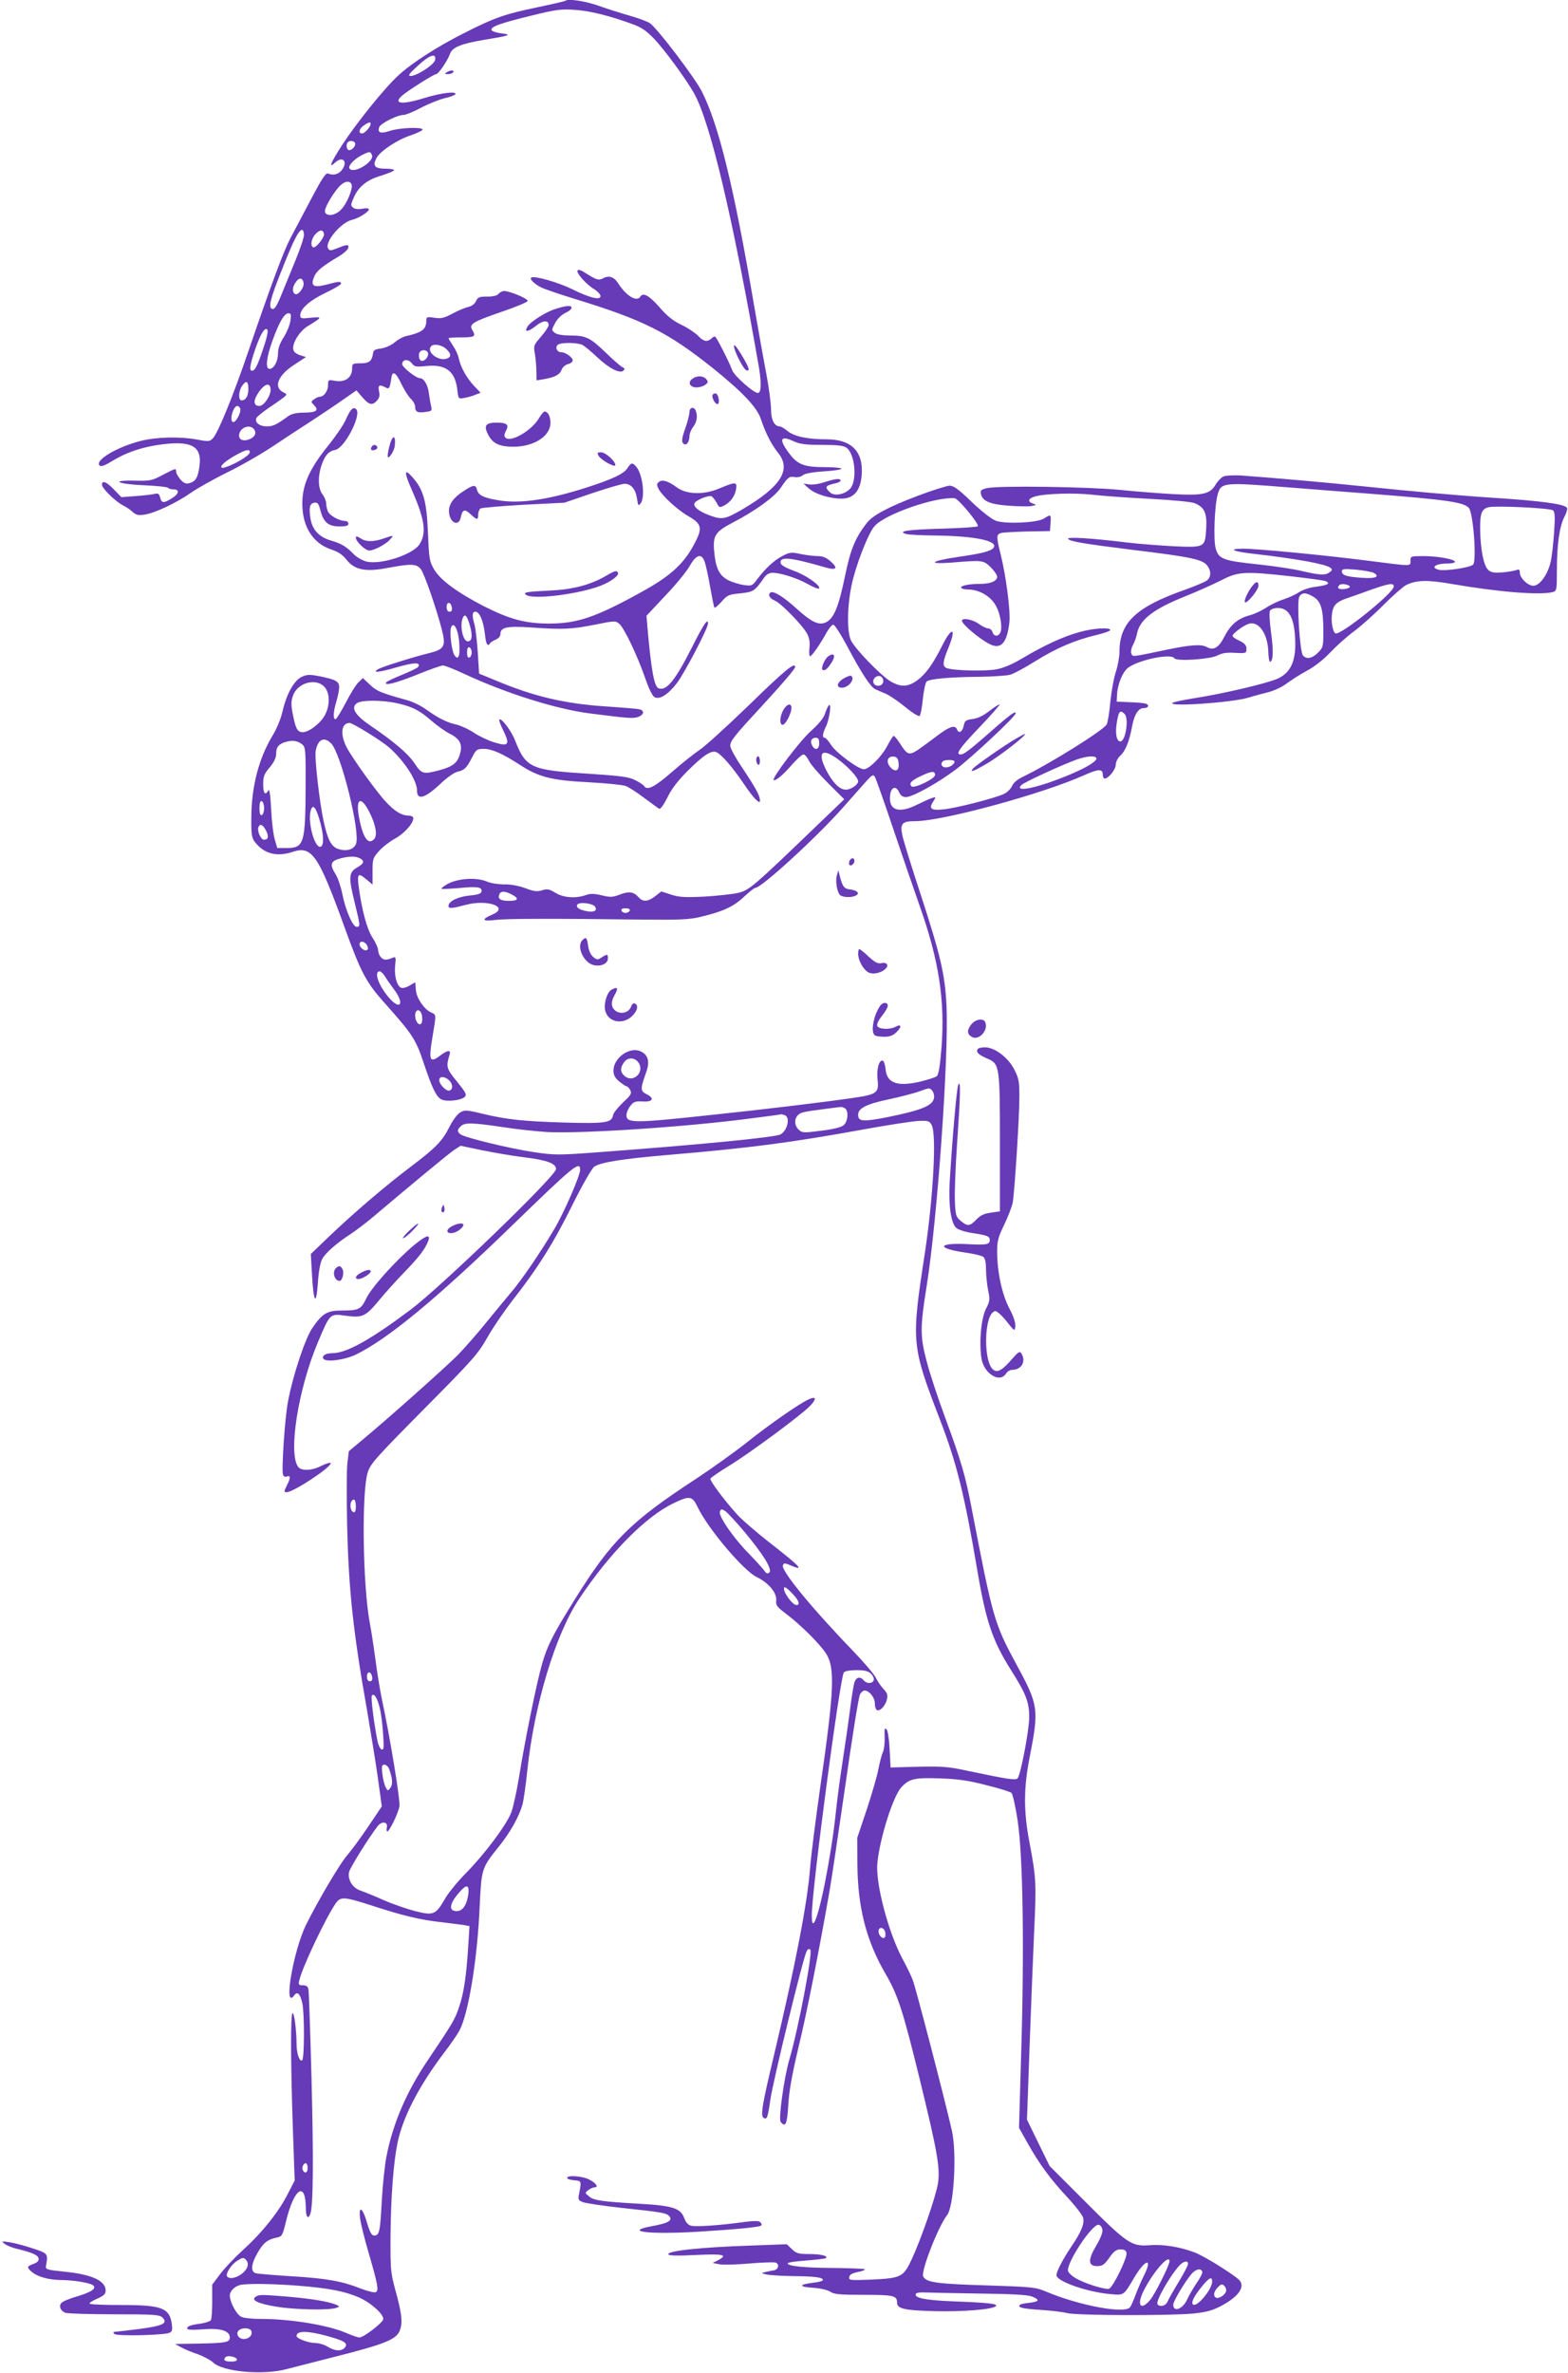
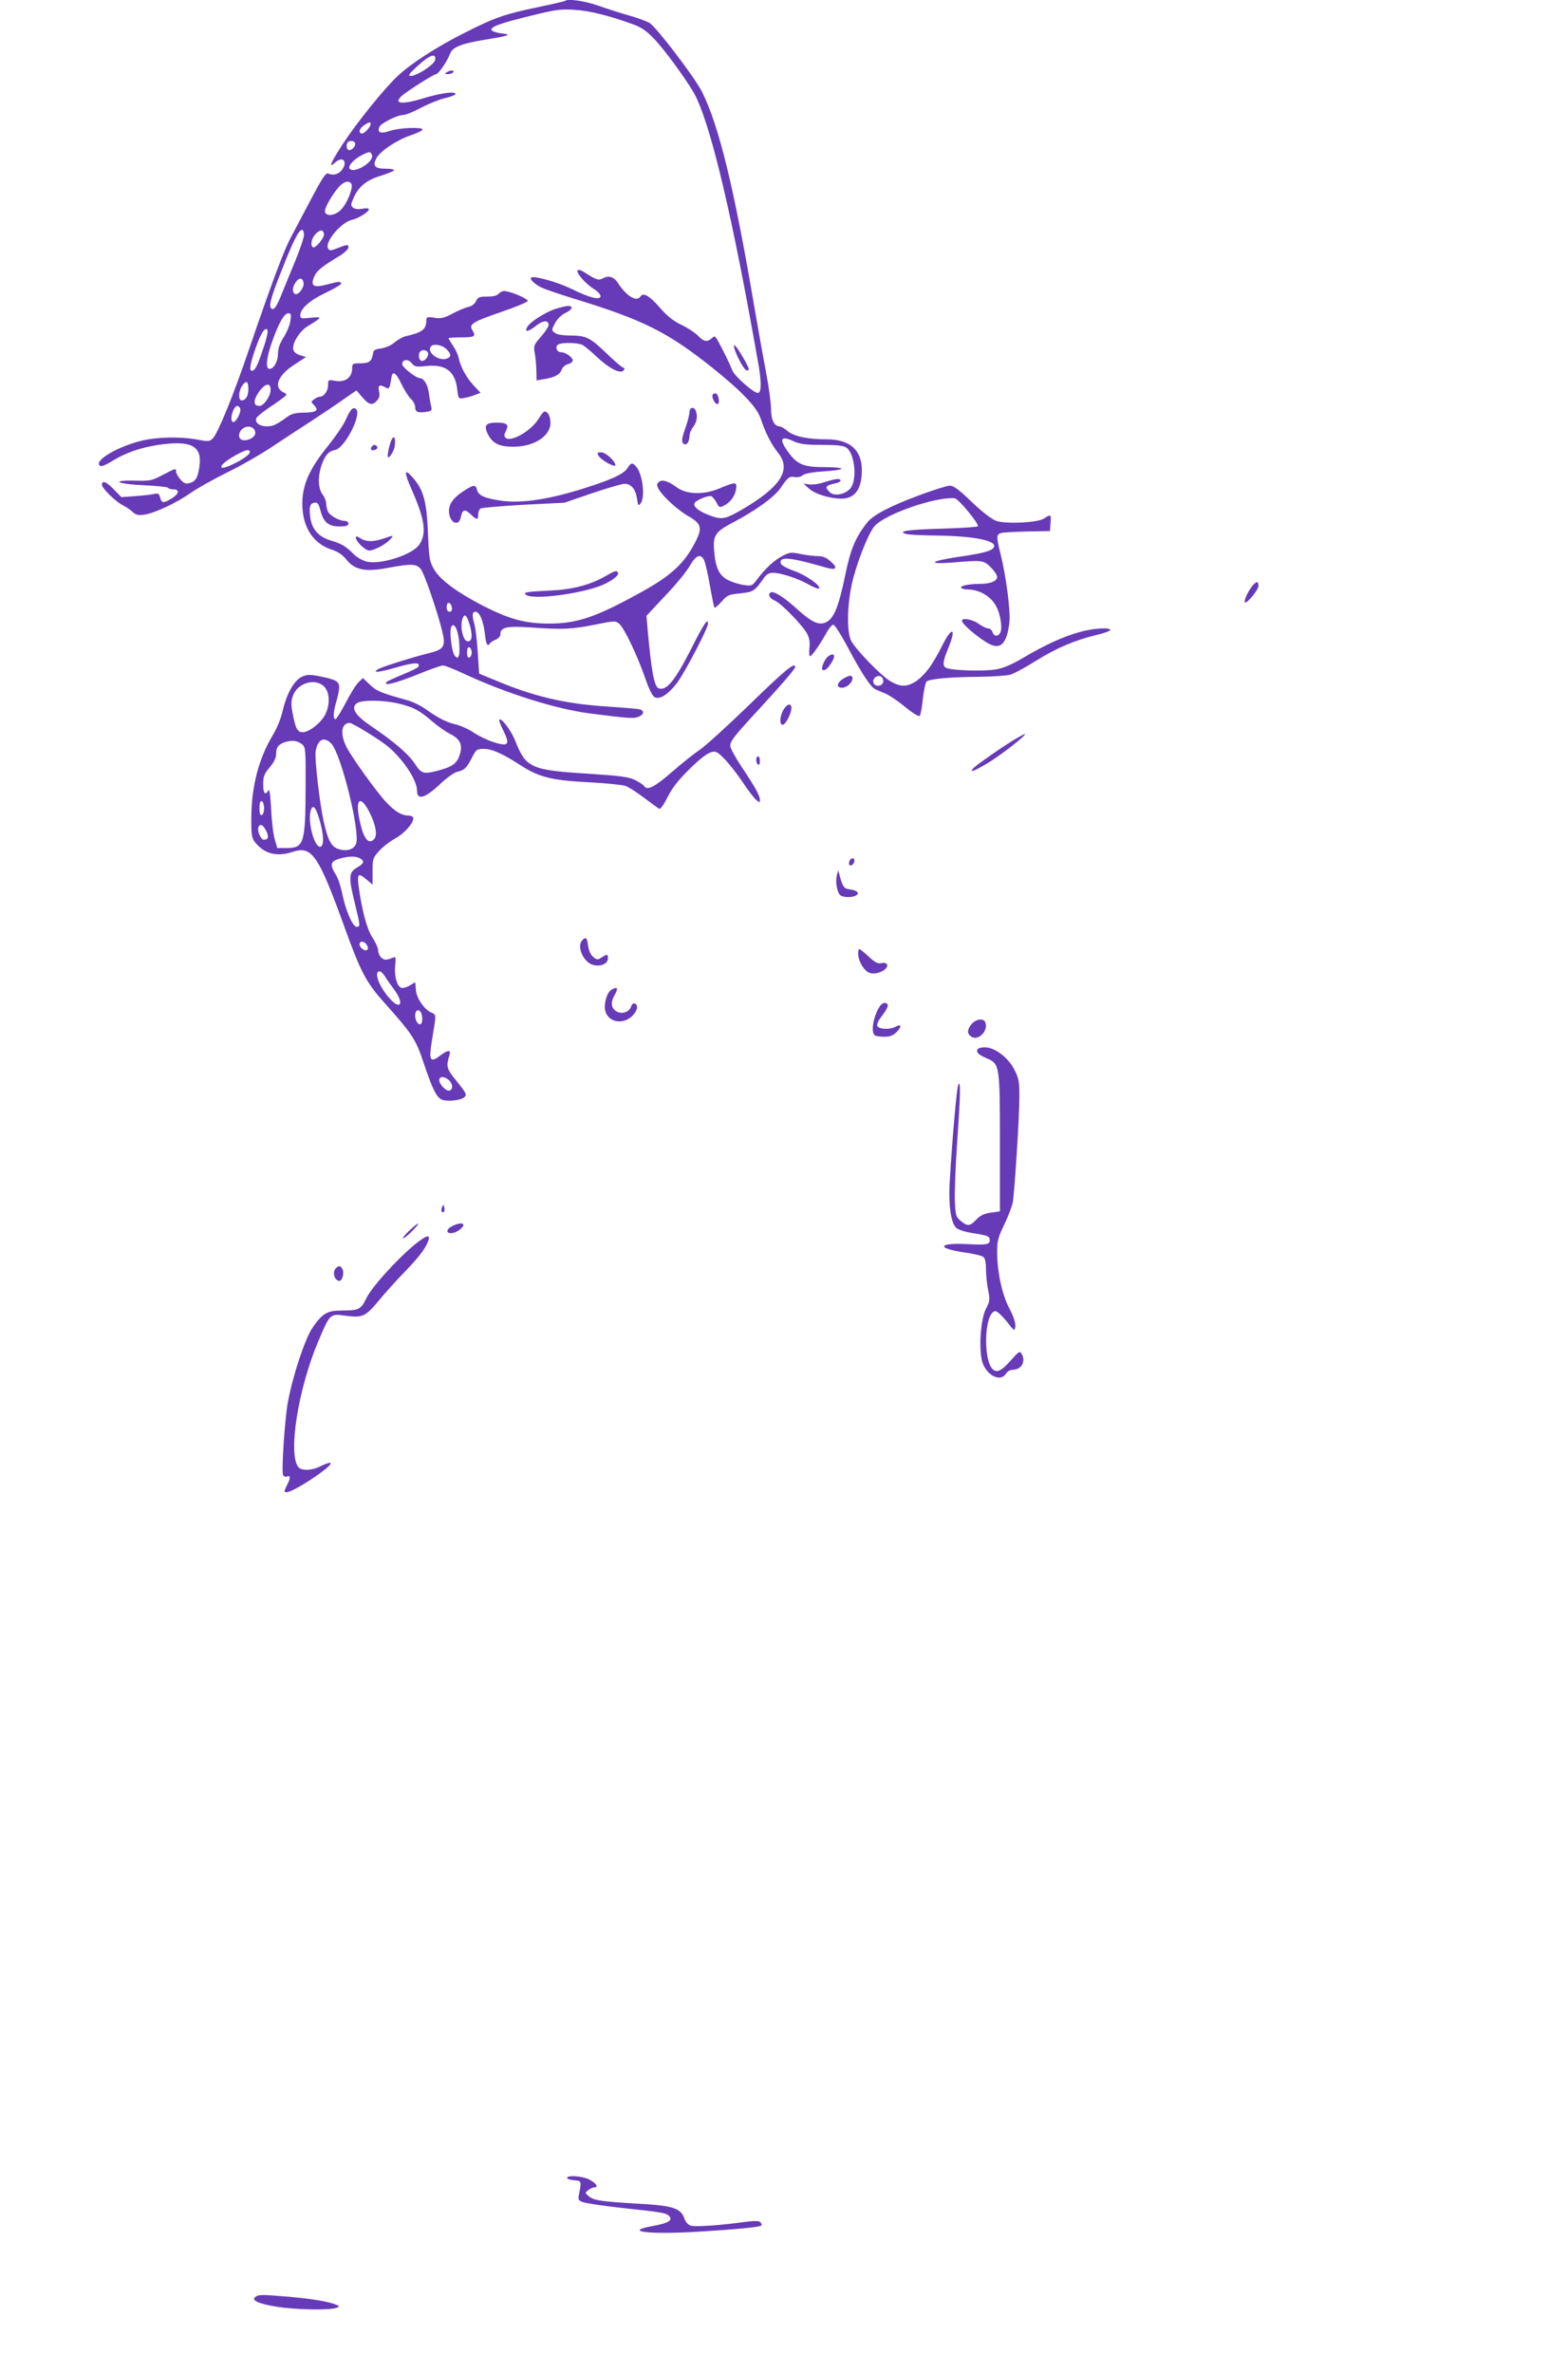
<svg xmlns="http://www.w3.org/2000/svg" version="1.0" width="846pt" height="1280pt" viewBox="0 0 846 1280" preserveAspectRatio="xMidYMid meet">
  <g transform="translate(0,1280) scale(0.1,-0.1)" fill="#673ab7" stroke="none">
    <path d="M3049 12795 c-3 -2 -72 -18 -153 -35 -172 -36 -228 -55 -391 -138 -142 -71 -287 -164 -357 -230 -74 -68 -221 -251 -300 -371 -65 -101 -78 -133 -40 -98 43 39 71 3 35 -42 -18 -22 -46 -29 -73 -17 -12 5 -33 -27 -90 -135 -41 -78 -92 -174 -112 -212 -38 -72 -102 -244 -228 -612 -82 -241 -164 -441 -191 -469 -17 -18 -23 -19 -82 -8 -96 18 -223 15 -309 -7 -129 -33 -248 -105 -221 -132 8 -8 28 -1 70 25 71 43 147 70 241 85 182 28 244 -3 228 -115 -8 -60 -21 -82 -53 -90 -21 -6 -31 -1 -50 20 -13 15 -23 34 -23 42 0 19 -1 19 -72 -18 -58 -31 -68 -33 -151 -31 -139 3 -92 -19 53 -25 66 -3 123 -9 126 -13 3 -5 16 -9 30 -9 35 0 30 -25 -10 -49 -44 -27 -54 -26 -62 5 -5 20 -11 24 -28 20 -11 -3 -57 -9 -101 -12 l-80 -6 -40 41 c-40 42 -65 52 -65 26 0 -19 74 -92 115 -112 16 -8 40 -24 52 -36 18 -16 30 -18 64 -13 57 9 175 65 251 119 35 24 122 73 193 108 72 35 182 98 245 140 63 42 160 106 215 141 55 36 131 87 169 114 l69 48 32 -37 c36 -42 54 -46 79 -18 13 14 16 28 11 50 -7 33 2 39 35 21 20 -11 23 -6 32 54 6 38 25 26 53 -34 16 -33 39 -70 52 -82 13 -12 23 -31 23 -44 0 -26 14 -33 58 -26 32 4 34 6 27 36 -4 17 -9 49 -12 71 -6 41 -27 75 -48 75 -20 0 -95 59 -95 75 0 27 32 30 51 6 16 -20 24 -21 76 -16 106 12 158 -26 170 -125 6 -52 6 -52 37 -47 17 3 44 10 60 17 l29 11 -35 37 c-39 41 -72 99 -83 149 -3 18 -17 48 -31 68 -13 20 -24 38 -24 40 0 3 32 5 70 5 72 0 79 5 58 40 -19 31 2 44 156 97 77 26 141 53 143 59 4 12 -96 54 -127 54 -10 0 -23 -7 -30 -15 -8 -10 -30 -15 -61 -15 -43 0 -51 -3 -61 -25 -7 -15 -23 -27 -42 -31 -17 -4 -56 -20 -85 -36 -46 -24 -62 -28 -98 -22 -39 6 -43 4 -43 -16 0 -47 -23 -64 -112 -84 -14 -3 -41 -18 -59 -33 -18 -16 -49 -29 -73 -33 -34 -4 -42 -9 -44 -30 -6 -39 -21 -50 -68 -50 -41 0 -44 -2 -44 -27 0 -51 -39 -78 -95 -67 -34 6 -35 5 -35 -24 0 -31 -22 -62 -44 -62 -7 0 -21 -6 -31 -14 -18 -13 -18 -14 -1 -31 28 -29 14 -40 -52 -41 -42 0 -69 -6 -88 -20 -65 -47 -81 -54 -115 -54 -39 0 -65 21 -56 44 3 8 34 33 69 57 35 23 71 49 81 57 16 14 16 16 -5 26 -54 27 -28 92 59 148 l64 42 -33 10 c-22 8 -34 18 -36 33 -5 34 36 98 79 124 79 48 80 51 17 45 -53 -6 -58 -4 -58 13 0 35 50 80 136 121 46 22 84 44 84 50 0 13 -9 13 -77 -5 -72 -19 -89 -8 -68 42 13 32 41 55 138 113 26 16 47 37 47 46 0 17 -8 16 -68 -8 -28 -11 -34 -11 -42 2 -20 33 70 141 129 154 33 7 91 43 91 56 0 7 -13 8 -35 4 -22 -4 -41 -2 -50 6 -13 10 -13 17 1 48 25 62 71 101 146 123 38 12 71 25 74 30 3 5 -18 9 -46 9 -58 0 -71 15 -49 57 20 38 112 99 185 123 35 12 64 26 64 31 0 15 -126 10 -176 -7 -50 -17 -69 -10 -58 20 8 21 98 66 131 66 12 0 54 17 95 39 40 21 97 44 126 51 28 6 55 16 58 21 11 19 -77 8 -171 -21 -116 -36 -165 -30 -117 13 29 26 172 117 185 117 13 1 60 69 76 112 12 33 62 53 182 73 141 23 154 28 95 35 -27 3 -51 11 -54 18 -6 18 48 37 216 78 129 32 157 36 232 31 82 -5 190 -32 315 -78 45 -16 74 -36 113 -77 56 -58 170 -214 215 -292 89 -156 211 -674 352 -1483 14 -86 12 -137 -6 -137 -23 0 -127 92 -138 122 -13 34 -41 92 -75 155 -17 31 -20 33 -35 19 -25 -23 -44 -20 -75 13 -16 16 -56 43 -90 59 -44 21 -77 47 -119 96 -55 62 -87 80 -102 56 -19 -31 -76 3 -120 72 -21 34 -50 44 -81 27 -25 -13 -35 -10 -101 32 -18 12 -34 16 -37 10 -8 -13 46 -75 90 -101 19 -12 34 -29 34 -37 0 -24 -56 -11 -153 37 -78 38 -202 73 -220 63 -12 -7 13 -33 52 -53 20 -10 97 -36 171 -59 383 -117 512 -182 760 -380 157 -127 234 -208 255 -271 24 -73 56 -137 94 -184 72 -90 14 -182 -194 -304 -93 -54 -110 -57 -177 -32 -60 22 -91 49 -80 67 10 16 74 42 90 36 7 -3 19 -18 28 -34 14 -28 16 -29 43 -15 34 18 59 54 63 92 4 35 -4 35 -91 -1 -85 -36 -178 -33 -231 7 -45 33 -77 43 -95 28 -12 -10 -13 -16 -1 -39 21 -38 103 -113 159 -145 72 -41 78 -64 38 -141 -58 -114 -131 -181 -287 -267 -251 -139 -350 -172 -504 -172 -128 1 -210 23 -352 95 -141 73 -232 140 -265 196 -26 44 -28 57 -34 198 -7 171 -24 234 -84 301 -46 52 -46 27 0 -76 68 -156 77 -227 38 -287 -37 -56 -212 -112 -287 -92 -22 6 -53 24 -69 41 -42 42 -66 56 -125 73 -62 19 -98 59 -107 119 -9 59 -4 80 21 84 18 3 23 -5 33 -42 16 -63 43 -86 103 -86 36 0 48 4 48 15 0 8 -9 15 -20 15 -29 0 -78 27 -90 49 -5 11 -10 31 -10 44 0 13 -9 36 -20 50 -24 31 -26 96 -5 158 19 54 38 75 74 82 51 10 143 189 113 219 -16 16 -31 1 -56 -55 -12 -29 -56 -92 -96 -142 -92 -114 -131 -194 -138 -284 -9 -138 48 -240 157 -276 35 -11 60 -28 81 -55 44 -55 103 -67 225 -43 124 23 153 22 176 -8 19 -25 85 -216 113 -326 23 -90 14 -106 -71 -127 -86 -21 -254 -74 -273 -86 -35 -21 4 -18 100 10 97 28 132 28 116 2 -3 -5 -42 -24 -86 -42 -44 -18 -83 -36 -86 -41 -13 -21 49 -5 165 41 68 28 131 50 141 50 10 0 61 -20 114 -45 230 -107 499 -191 681 -214 203 -26 230 -28 257 -19 34 12 37 36 6 42 -13 3 -93 9 -178 15 -221 14 -391 54 -595 140 l-90 37 -7 112 c-4 62 -12 129 -17 150 -15 51 -14 72 4 72 22 0 43 -49 51 -118 6 -59 15 -74 29 -51 4 5 18 14 31 19 14 6 24 18 24 29 0 37 34 45 165 36 172 -12 218 -10 344 15 109 22 112 22 133 4 27 -24 97 -171 139 -292 20 -58 39 -97 51 -103 27 -15 74 15 121 77 41 54 167 295 167 320 0 31 -22 0 -85 -125 -93 -184 -139 -240 -182 -224 -23 9 -39 95 -59 320 l-6 71 102 109 c57 59 116 132 132 161 34 60 62 68 79 25 6 -16 20 -77 30 -137 11 -60 21 -112 24 -114 3 -3 20 12 38 32 30 35 38 39 101 45 72 8 77 11 129 85 12 17 27 26 46 26 42 0 130 -28 190 -61 29 -17 56 -27 60 -24 13 14 -72 74 -137 96 -43 16 -68 30 -70 41 -7 38 51 32 245 -24 56 -16 66 -3 25 33 -23 21 -43 29 -69 29 -20 0 -62 5 -92 11 -51 11 -60 10 -97 -9 -46 -23 -93 -67 -138 -126 -27 -37 -31 -38 -72 -32 -24 3 -62 15 -85 26 -49 26 -68 65 -76 159 -7 82 7 103 99 151 123 64 227 139 260 188 39 58 47 64 78 58 14 -2 32 2 41 10 10 9 51 17 112 21 54 3 97 10 97 15 0 4 -41 8 -90 8 -113 0 -148 14 -194 77 -55 74 -46 96 25 63 35 -16 66 -20 154 -20 83 0 116 -4 132 -15 46 -33 59 -175 21 -220 -29 -33 -88 -44 -111 -20 -30 29 -24 36 36 49 15 4 25 11 22 16 -7 11 -33 6 -100 -15 -22 -7 -54 -11 -70 -8 l-30 4 28 -25 c33 -31 114 -56 177 -56 73 0 110 52 110 153 0 110 -65 167 -190 167 -103 0 -177 16 -211 45 -17 14 -36 25 -43 25 -28 0 -46 36 -46 92 0 30 -11 116 -25 189 -14 74 -44 240 -66 369 -108 635 -190 974 -282 1156 -37 74 -243 345 -282 370 -13 8 -60 26 -106 39 -46 13 -122 37 -169 54 -75 26 -168 40 -181 26z m-701 -317 c-3 -26 -99 -88 -133 -88 -16 1 -7 13 39 55 64 59 100 71 94 33z m-348 -346 c0 -16 -32 -52 -46 -52 -22 0 -17 26 9 43 25 18 37 21 37 9z m-85 -102 c8 -13 -13 -40 -31 -40 -14 0 -19 31 -7 43 10 10 31 8 38 -3z m92 -67 c13 -34 -93 -101 -120 -74 -13 13 21 52 67 75 40 20 45 20 53 -1z m-110 -158 c8 -23 -26 -106 -58 -137 -30 -31 -76 -37 -85 -13 -7 16 31 85 72 134 28 33 61 41 71 16z m-257 -272 c0 -16 -21 -77 -46 -138 -25 -60 -59 -145 -77 -188 -22 -55 -36 -77 -47 -74 -24 5 -14 49 51 212 61 155 91 215 109 215 5 0 10 -12 10 -27z m108 5 c4 -19 -46 -80 -59 -72 -16 10 -9 47 13 71 24 25 41 26 46 1z m-110 -265 c4 -25 -31 -69 -46 -59 -17 10 -15 38 4 64 18 27 38 24 42 -5z m-71 -203 c-3 -22 -19 -62 -36 -89 -21 -33 -31 -60 -31 -87 0 -43 -22 -84 -46 -84 -23 0 -17 61 16 152 36 100 64 148 86 148 14 0 16 -7 11 -40z m-147 -151 c-31 -93 -44 -119 -61 -119 -15 0 -10 33 16 110 30 88 53 126 67 112 6 -6 -1 -42 -22 -103z m987 -1 c30 -28 29 -46 -1 -54 -47 -11 -108 41 -79 69 14 14 58 6 80 -15z m-97 -27 c0 -22 -25 -45 -40 -36 -11 7 -14 38 -3 48 14 15 43 7 43 -12z m-970 -189 c0 -39 -14 -62 -37 -62 -18 0 -16 51 3 78 22 32 34 27 34 -16z m120 -5 c0 -34 -37 -87 -60 -87 -31 0 -35 25 -10 65 35 56 70 67 70 22z m-164 -101 c7 -19 -24 -78 -39 -73 -21 7 1 87 24 87 5 0 12 -6 15 -14z m74 -111 c16 -20 6 -43 -25 -55 -31 -12 -55 -3 -55 20 0 41 55 65 80 35z m-40 -146 c-35 -29 -122 -69 -133 -62 -14 8 21 38 83 72 37 20 58 27 65 20 7 -7 2 -17 -15 -30z m1108 -817 c2 -15 -2 -22 -12 -22 -11 0 -16 9 -16 26 0 31 23 28 28 -4z m97 -95 c16 -57 12 -87 -11 -87 -26 0 -44 82 -28 124 11 29 23 17 39 -37z m-58 -85 c3 -33 3 -69 -1 -78 -6 -15 -9 -16 -21 -3 -17 16 -31 128 -21 155 13 33 37 -9 43 -74z m68 -62 c0 -13 -6 -25 -12 -27 -9 -3 -13 6 -13 27 0 21 4 30 13 28 6 -3 12 -15 12 -28z" />
    <path d="M2410 12410 c-12 -8 -11 -10 7 -10 12 0 25 5 28 10 8 13 -15 13 -35 0z" />
    <path d="M2999 11134 c-51 -15 -137 -69 -153 -96 -19 -31 2 -30 43 2 40 33 71 35 71 6 0 -8 -18 -36 -41 -62 -40 -46 -41 -50 -33 -93 4 -25 8 -68 8 -94 l1 -49 37 6 c60 10 88 24 98 51 5 14 20 27 35 31 14 3 25 12 25 20 0 16 -39 44 -63 44 -23 0 -34 29 -16 41 20 13 106 11 132 -2 12 -7 48 -36 79 -66 65 -61 124 -91 142 -72 8 8 7 13 -4 17 -8 3 -49 38 -90 78 -86 83 -108 94 -194 94 -39 0 -70 5 -82 14 -19 15 -19 15 1 53 12 23 34 45 58 56 37 18 42 38 9 36 -9 0 -38 -7 -63 -15z" />
    <path d="M3960 10934 c0 -27 51 -127 68 -132 21 -6 13 17 -28 85 -25 41 -40 59 -40 47z" />
-     <path d="M3735 10756 c-26 -19 -13 -46 23 -46 15 0 37 6 47 14 16 12 17 16 6 30 -16 20 -51 21 -76 2z" />
    <path d="M3845 10671 c-7 -13 12 -51 26 -51 14 0 7 52 -8 57 -6 2 -14 -1 -18 -6z" />
    <path d="M3720 10577 c0 -12 -9 -48 -20 -80 -23 -65 -25 -83 -9 -93 14 -8 29 14 29 44 0 13 9 35 20 49 20 26 25 58 14 87 -9 24 -34 19 -34 -7z" />
    <path d="M2908 10544 c-40 -68 -153 -133 -181 -105 -8 8 -7 17 2 35 19 35 7 46 -50 46 -60 0 -71 -17 -44 -67 25 -47 61 -63 137 -63 111 1 198 58 198 129 0 35 -14 61 -32 61 -5 0 -18 -16 -30 -36z" />
    <path d="M2100 10389 c-7 -27 -10 -52 -7 -55 8 -8 35 37 37 61 7 64 -14 60 -30 -6z" />
    <path d="M2005 10389 c-10 -15 1 -23 20 -15 9 3 13 10 10 16 -8 13 -22 13 -30 -1z" />
    <path d="M3229 10342 c13 -24 91 -67 91 -51 0 22 -53 69 -77 69 -20 0 -22 -3 -14 -18z" />
    <path d="M3385 10274 c-19 -30 -80 -59 -220 -104 -199 -64 -350 -87 -462 -71 -89 13 -122 28 -129 58 -8 31 -20 29 -80 -11 -60 -41 -81 -81 -68 -129 14 -46 52 -51 60 -8 9 43 21 47 53 17 34 -32 41 -33 41 -2 0 14 6 28 13 33 6 4 111 13 232 20 l220 11 149 51 c83 28 162 51 176 51 36 0 60 -30 67 -81 6 -38 7 -40 20 -24 25 35 10 159 -25 198 -20 23 -27 22 -47 -9z" />
-     <path d="M6602 10230 c-12 -5 -32 -25 -43 -44 -30 -51 -67 -60 -223 -52 -72 4 -203 14 -291 23 -172 17 -651 24 -718 10 -31 -7 -38 -12 -35 -29 6 -40 48 -59 149 -66 52 -4 108 -5 124 -2 29 6 29 6 7 14 -30 10 -24 28 14 38 55 16 219 20 309 9 50 -6 187 -16 305 -22 129 -7 228 -16 247 -24 51 -21 66 -54 61 -134 -6 -105 -6 -105 -173 -98 -77 4 -194 13 -260 21 -189 23 -319 31 -312 19 9 -14 82 -26 337 -58 331 -40 390 -53 415 -88 22 -31 19 -64 -7 -81 -13 -8 -63 -29 -113 -47 -265 -93 -355 -177 -355 -335 0 -28 -9 -76 -19 -107 -11 -31 -24 -104 -30 -161 -5 -57 -14 -113 -20 -124 -16 -31 -306 -212 -453 -283 -30 -14 -51 -33 -58 -50 -7 -15 -26 -34 -43 -42 -49 -23 -256 -76 -324 -83 -69 -8 -84 3 -58 42 16 25 16 26 -7 19 -12 -4 -49 -21 -80 -36 -98 -49 -153 -31 -146 47 4 48 32 59 49 20 8 -18 20 -26 37 -26 35 0 169 74 268 148 88 67 324 287 324 304 0 15 -31 -7 -137 -101 -116 -101 -142 -121 -160 -121 -30 0 -7 33 103 148 64 67 112 122 107 122 -6 0 -31 -17 -57 -37 -31 -24 -62 -39 -89 -42 -37 -5 -42 -10 -47 -35 -6 -33 -27 -46 -36 -22 -10 27 -40 18 -106 -32 -35 -27 -82 -61 -105 -77 -49 -32 -58 -28 -99 37 -14 21 -28 38 -32 38 -4 0 -20 -25 -36 -56 -30 -57 -98 -124 -125 -124 -30 0 -151 90 -176 130 -14 22 -30 40 -35 40 -15 0 -12 23 6 60 19 38 32 131 16 115 -5 -5 -15 -26 -21 -46 -8 -24 -34 -55 -76 -93 -57 -50 -211 -253 -201 -264 9 -8 53 29 99 83 27 30 54 55 62 55 8 0 21 -16 30 -35 9 -19 56 -73 103 -120 l87 -87 -125 -120 c-368 -354 -386 -370 -448 -385 -31 -7 -114 -16 -184 -20 -104 -5 -135 -3 -178 11 l-52 17 -33 -26 c-40 -30 -66 -32 -90 -5 -27 30 -51 33 -101 14 -39 -15 -51 -15 -98 -4 -41 10 -62 10 -86 1 -55 -19 -121 -14 -164 13 -33 20 -44 22 -72 13 -26 -8 -44 -6 -91 12 -36 13 -79 21 -113 20 -30 0 -72 6 -92 15 -61 26 -169 17 -224 -19 -14 -9 -24 -18 -22 -20 2 -2 43 0 92 4 101 10 128 6 124 -18 -2 -12 -19 -18 -63 -22 -64 -6 -115 -31 -115 -56 0 -16 15 -15 95 6 117 31 236 -13 141 -53 -61 -26 -55 -38 16 -29 61 8 314 8 798 2 191 -2 248 0 306 14 121 28 181 55 237 108 29 27 56 49 62 49 33 0 329 271 471 431 56 63 115 130 132 149 27 29 33 33 42 20 5 -8 50 -134 99 -280 49 -146 114 -335 144 -420 103 -291 136 -508 117 -760 -8 -102 -16 -148 -26 -156 -7 -6 -48 -19 -89 -29 -124 -29 -181 -8 -187 68 -2 22 -9 42 -15 45 -20 6 -35 -48 -28 -104 8 -70 -4 -79 -140 -98 -157 -23 -483 -62 -750 -90 -426 -46 -465 -46 -465 -2 0 13 9 35 21 50 18 23 27 26 68 24 54 -4 64 18 18 40 -32 16 -33 28 -1 116 21 58 12 95 -29 114 -58 28 -147 -34 -147 -103 0 -25 8 -40 31 -59 17 -14 35 -26 39 -26 5 0 14 -9 20 -20 10 -18 5 -27 -39 -68 -27 -26 -51 -56 -53 -67 -7 -42 -39 -47 -258 -41 -230 7 -314 16 -448 48 -87 21 -95 21 -120 6 -15 -9 -40 -43 -57 -77 -39 -78 -75 -114 -210 -216 -134 -101 -306 -248 -439 -375 l-99 -95 6 -105 c8 -156 23 -181 32 -53 4 64 13 113 24 132 18 33 80 87 156 136 27 18 84 61 125 96 214 181 399 334 430 355 l35 23 115 -24 c63 -13 168 -31 234 -39 120 -15 166 -33 166 -63 0 -36 -617 -632 -784 -758 -219 -164 -347 -235 -423 -235 -36 0 -58 -14 -48 -30 13 -20 115 -7 176 23 171 83 436 302 839 693 336 326 370 354 370 303 0 -32 -88 -233 -139 -319 -75 -127 -181 -282 -236 -345 -28 -33 -87 -105 -132 -160 -44 -55 -112 -132 -149 -171 -64 -65 -389 -355 -531 -472 l-61 -51 -8 -68 c-4 -37 -4 -187 -1 -333 8 -344 32 -572 108 -1000 21 -124 48 -290 59 -370 l20 -145 -74 -110 c-41 -61 -92 -130 -114 -155 -38 -44 -154 -240 -220 -372 -69 -140 -125 -464 -65 -383 17 24 32 11 44 -41 12 -54 12 -301 -1 -309 -14 -9 -30 38 -30 89 0 71 -12 166 -21 166 -12 0 -11 -265 1 -619 l10 -284 -38 -74 c-48 -95 -138 -208 -242 -302 -44 -40 -100 -99 -123 -130 l-42 -56 0 -90 c0 -49 -3 -95 -7 -101 -4 -7 -29 -15 -54 -19 -58 -8 -74 -14 -74 -27 0 -7 29 -8 85 -4 94 8 145 -8 145 -44 0 -26 -19 -30 -170 -33 l-125 -2 34 -19 c19 -10 59 -27 90 -37 30 -11 67 -31 81 -44 52 -50 268 -70 395 -36 39 10 151 39 250 64 290 73 347 97 364 150 14 41 8 91 -27 217 -24 89 -26 108 -25 286 2 217 16 398 38 505 29 139 116 306 248 481 38 49 77 106 87 126 48 92 96 385 108 667 10 205 10 207 104 324 62 77 108 160 127 226 6 22 18 105 26 184 38 358 152 734 280 926 166 249 360 445 510 516 87 42 100 39 130 -23 54 -114 248 -343 318 -376 62 -29 109 -85 105 -125 -3 -28 4 -36 57 -76 76 -58 176 -157 211 -210 50 -77 46 -194 -31 -726 -24 -170 -49 -364 -54 -430 -15 -194 -79 -523 -195 -1012 -63 -264 -74 -327 -56 -338 18 -11 22 -2 37 102 15 101 176 762 195 796 6 12 13 16 20 9 14 -14 -65 -430 -113 -592 -28 -95 -60 -322 -47 -337 26 -32 35 -13 41 90 4 74 19 159 55 312 44 181 110 514 167 840 9 50 47 304 85 567 37 262 73 486 80 497 6 12 17 21 25 21 25 0 55 -38 55 -69 0 -17 5 -33 11 -36 15 -10 47 23 54 57 6 24 2 35 -18 56 -14 15 -33 43 -42 62 -10 19 -63 82 -119 140 -226 234 -393 438 -382 465 5 14 9 14 42 0 76 -32 56 -10 -107 118 -75 58 -158 130 -184 159 -69 77 -146 180 -142 191 2 6 45 35 95 66 110 66 392 275 441 325 38 39 36 56 -6 37 -49 -22 -217 -139 -333 -232 -63 -50 -187 -139 -275 -197 -355 -232 -457 -334 -656 -654 -118 -190 -145 -244 -174 -343 -30 -104 -94 -419 -125 -614 -12 -74 -31 -159 -41 -187 -25 -68 -144 -226 -246 -330 -44 -44 -94 -106 -112 -137 -50 -87 -62 -92 -161 -67 -45 12 -121 38 -169 59 -47 21 -103 44 -124 51 -44 14 -72 58 -64 100 5 24 107 187 155 249 23 29 57 23 49 -9 -3 -11 -1 -20 3 -20 11 0 58 97 65 135 6 28 -51 376 -95 580 -10 50 -26 144 -34 210 -9 66 -22 154 -30 195 -39 203 -46 708 -12 817 15 47 43 78 304 342 264 266 291 297 341 385 29 52 90 141 134 198 136 173 225 314 325 517 54 109 106 199 118 207 36 24 148 42 404 64 436 37 658 66 1043 136 137 25 274 46 305 47 50 2 57 0 69 -23 27 -52 8 -390 -37 -690 -74 -482 -73 -496 80 -895 91 -235 133 -405 201 -805 48 -286 83 -390 184 -550 82 -130 98 -173 98 -255 -1 -74 -47 -313 -63 -329 -11 -11 -56 -4 -260 39 -111 24 -142 27 -275 24 l-150 -4 -5 97 c-3 58 -10 102 -17 109 -10 10 -12 2 -10 -43 1 -30 -3 -66 -9 -79 -6 -13 -17 -53 -24 -89 -6 -36 -35 -135 -63 -220 l-52 -155 1 -145 c2 -230 48 -409 150 -585 68 -116 95 -198 189 -583 93 -381 109 -472 95 -554 -11 -68 -91 -299 -140 -404 -46 -99 -56 -104 -223 -112 -112 -4 -119 -3 -115 14 2 13 16 21 46 27 24 5 41 11 38 15 -3 3 -79 6 -169 7 -161 1 -247 10 -247 25 0 5 44 11 98 15 53 4 101 10 106 12 19 12 -23 23 -86 23 -58 0 -71 3 -95 26 l-28 27 -190 -7 c-274 -9 -460 -29 -449 -48 4 -7 55 -8 150 -3 149 7 174 1 117 -29 l-28 -14 36 -7 c20 -4 93 -2 162 4 69 6 133 8 142 5 22 -9 15 -38 -10 -42 -11 -1 -31 -6 -45 -9 -25 -6 -25 -6 5 -13 17 -4 82 -8 145 -9 117 -1 160 -7 160 -21 0 -5 -25 -12 -55 -15 -78 -10 -76 -22 4 -27 40 -3 78 -12 92 -22 19 -13 51 -16 179 -16 161 0 180 -4 180 -42 0 -33 40 -42 201 -46 153 -4 314 9 332 27 13 13 -44 19 -233 26 -148 6 -207 18 -199 40 2 6 22 9 44 8 22 -1 155 -4 295 -6 179 -2 265 -7 288 -16 44 -18 40 -27 -13 -34 -26 -2 -49 -7 -52 -11 -15 -14 14 -21 110 -27 56 -4 120 -11 142 -17 49 -14 548 -15 682 -3 74 8 104 16 153 42 96 51 132 106 93 142 -41 36 -191 129 -238 146 -79 30 -169 44 -239 39 -100 -8 -121 5 -345 229 l-198 198 -61 125 -61 125 14 395 c8 217 19 501 25 629 12 255 10 283 -26 474 -32 167 -31 292 1 455 51 262 49 282 -70 501 -121 224 -128 249 -242 841 -33 175 -57 258 -143 491 -39 105 -85 244 -101 308 -35 132 -35 182 1 405 57 358 119 1227 107 1506 -8 172 -31 271 -141 609 -48 145 -91 285 -97 312 -14 66 -3 79 68 79 148 0 689 147 917 250 74 33 96 33 96 0 0 -11 5 -20 10 -20 21 0 60 49 60 75 0 15 11 36 25 49 28 26 49 79 64 162 12 61 33 94 62 94 27 0 33 19 7 25 -13 3 -52 6 -88 7 l-65 3 2 40 c4 58 31 122 61 144 61 43 231 77 248 50 11 -18 192 -6 233 15 24 13 51 17 95 14 59 -3 61 -2 61 22 0 19 -9 29 -37 43 -21 9 -38 21 -38 27 0 12 59 56 88 65 53 16 102 -53 105 -151 1 -30 5 -54 9 -54 17 0 20 59 6 156 -8 60 -11 110 -6 119 5 9 23 15 43 15 52 0 81 -42 90 -129 14 -140 -12 -213 -87 -250 -54 -26 -296 -83 -451 -107 -62 -10 -116 -21 -121 -26 -26 -22 314 1 408 28 28 9 77 22 109 30 32 8 77 29 102 49 25 18 73 49 107 67 38 20 87 58 123 96 33 35 92 88 130 116 39 29 111 93 160 143 50 50 104 97 120 106 56 28 114 30 246 7 255 -44 478 -62 547 -44 21 6 22 11 22 118 0 138 14 235 40 287 12 22 18 44 15 49 -13 21 -139 38 -405 55 -173 11 -452 36 -680 60 -202 21 -485 46 -675 60 -38 2 -80 0 -93 -5z m359 -60 c140 -11 342 -27 449 -35 394 -31 487 -44 515 -75 24 -27 43 -286 23 -306 -16 -16 -150 -36 -184 -28 -49 12 -20 34 47 34 21 0 39 4 39 9 0 14 -93 31 -170 31 -68 0 -70 -1 -70 -25 0 -31 14 -31 -228 0 -253 32 -600 65 -677 65 -87 -1 -50 -16 70 -29 218 -25 378 -54 403 -74 11 -9 11 -13 -4 -24 -24 -18 -52 -16 -148 6 -44 11 -151 27 -235 36 -193 20 -216 29 -232 87 -13 49 -6 230 11 291 19 65 28 66 391 37z m1418 -123 c10 -9 12 -33 6 -119 -4 -59 -12 -132 -19 -161 -16 -68 -59 -127 -93 -127 -30 0 -73 42 -73 71 0 16 -4 19 -17 14 -10 -4 -44 -10 -76 -13 -45 -3 -62 -1 -77 13 -25 22 -42 109 -44 216 -1 91 8 114 47 123 41 9 331 -5 346 -17z m-968 -337 c38 -21 9 -33 -65 -27 -84 6 -106 14 -106 35 0 13 11 14 75 9 42 -4 85 -12 96 -17z m-446 -19 c94 -11 178 -22 187 -26 29 -12 11 -22 -49 -30 -33 -3 -73 -16 -93 -29 -19 -13 -58 -31 -86 -40 -29 -9 -72 -30 -95 -46 -24 -15 -62 -33 -85 -39 -65 -17 -105 -51 -137 -114 -31 -61 -59 -78 -95 -58 -31 17 -86 13 -217 -14 -191 -40 -184 -40 -191 -20 -4 9 0 29 8 44 8 14 18 41 22 60 14 78 88 135 263 205 60 24 145 62 189 84 95 49 125 51 379 23z m318 -56 c1 -5 -13 -11 -30 -13 -31 -3 -42 6 -26 22 10 10 53 3 56 -9z m237 1 c0 -34 -284 -263 -314 -253 -15 5 -26 65 -19 109 6 42 23 60 73 78 19 6 78 27 130 46 105 37 130 41 130 20z m-433 -56 c40 -24 53 -67 53 -183 0 -85 -1 -90 -29 -118 -32 -32 -62 -37 -81 -15 -17 21 -34 289 -20 316 13 25 36 25 77 0z m-1019 -632 c24 -24 5 -148 -23 -148 -20 0 -29 41 -20 98 10 65 18 75 43 50z m-1648 -158 c0 -34 -23 -41 -38 -12 -13 23 -4 42 19 42 14 0 19 -7 19 -30z m100 -85 c57 -42 110 -100 110 -120 0 -18 -39 -45 -66 -45 -34 0 -69 35 -105 103 -51 99 -25 125 61 62z m328 -19 c5 -40 -12 -54 -38 -31 -33 30 -25 69 15 63 14 -2 21 -12 23 -32z m1067 25 c8 -14 -43 -47 -134 -86 -171 -73 -315 -105 -270 -60 15 15 208 104 294 136 55 20 101 24 110 10z m-765 -19 c0 -15 -24 -32 -47 -32 -22 0 -31 19 -16 33 9 10 63 9 63 -1z m-105 -73 c0 -20 -113 -75 -127 -61 -16 16 -1 32 56 58 54 25 71 26 71 3z m-2285 -644 c43 -22 37 -35 -14 -35 -46 0 -62 11 -52 35 7 19 29 19 66 0z m451 -67 c13 -20 -6 -31 -43 -24 -44 8 -62 21 -53 36 10 16 85 7 96 -12z m187 -20 c-3 -7 -13 -13 -23 -13 -10 0 -20 6 -22 13 -3 7 5 12 22 12 17 0 25 -5 23 -12z m48 -822 c33 -52 -31 -111 -77 -70 -23 21 -24 42 -3 72 20 30 59 29 80 -2z m1582 -148 c7 -7 12 -22 12 -33 0 -47 -57 -72 -248 -111 -136 -27 -162 -25 -162 12 0 36 45 58 168 84 58 12 128 31 156 40 63 23 60 22 74 8z m-469 -97 c21 -14 16 -73 -8 -92 -12 -10 -59 -22 -121 -29 -93 -12 -101 -12 -120 5 -24 22 -26 58 -5 79 16 15 25 18 150 34 39 5 75 10 80 10 6 1 16 -2 24 -7z m-325 -37 c31 -12 15 -83 -23 -104 -30 -16 -455 -57 -983 -96 -213 -16 -235 -16 -344 0 -130 19 -378 79 -400 97 -18 15 -18 24 2 43 20 21 61 20 224 -4 74 -12 182 -23 240 -27 185 -10 746 27 1090 72 96 12 176 23 177 24 1 0 8 -2 17 -5z m-2314 -2110 c0 -24 -4 -34 -12 -32 -24 8 -22 68 2 68 5 0 10 -16 10 -36z m2095 -136 c103 -123 153 -204 136 -221 -10 -9 -16 -7 -29 12 -10 13 -46 53 -82 90 -82 83 -165 203 -156 226 6 15 9 16 29 3 12 -8 58 -58 102 -110z m272 -348 c27 -30 29 -53 6 -48 -19 4 -63 63 -63 86 0 12 3 12 18 1 9 -7 27 -25 39 -39z m413 -420 c11 -11 17 -26 14 -35 -8 -19 -38 -19 -54 0 -18 22 -39 18 -49 -8 -5 -12 -16 -81 -25 -152 -9 -72 -28 -200 -41 -285 -13 -85 -29 -204 -35 -265 -25 -239 -91 -570 -119 -598 -8 -8 -11 4 -11 43 0 132 152 1281 173 1308 6 7 33 12 68 12 45 0 64 -5 79 -20z m-2692 -18 c2 -15 -2 -22 -12 -22 -11 0 -16 9 -16 26 0 31 23 28 28 -4z m41 -167 c7 -27 15 -90 18 -139 5 -73 4 -88 -8 -84 -7 2 -17 22 -22 44 -18 88 -37 236 -31 246 11 17 31 -13 43 -67z m50 -327 c19 -51 21 -84 8 -102 -14 -19 -15 -19 -26 2 -7 13 -15 45 -18 72 -5 42 -3 50 11 50 9 0 20 -10 25 -22z m3221 -88 c69 -17 131 -36 138 -43 6 -7 22 -76 33 -152 28 -186 36 -676 19 -1242 l-12 -412 46 -82 c64 -114 122 -193 215 -293 43 -46 81 -96 85 -110 8 -32 -10 -77 -62 -153 -47 -70 -82 -137 -82 -157 0 -33 165 -91 290 -102 75 -7 72 -9 129 88 60 102 103 111 53 12 -16 -33 -37 -81 -47 -109 -10 -27 -23 -56 -28 -62 -28 -37 -274 9 -452 84 -57 24 -74 26 -325 34 -267 8 -323 16 -339 48 -14 26 82 272 129 331 37 47 53 334 26 455 -39 171 -196 776 -212 815 -10 25 -35 77 -56 115 -76 143 -146 409 -134 517 14 136 85 358 129 406 42 46 72 53 207 48 96 -3 154 -11 250 -36z m-2794 -594 c-9 -56 -31 -86 -62 -86 -48 0 -39 45 24 112 32 35 46 26 38 -26z m-523 -55 c171 -56 267 -79 382 -91 55 -7 111 -14 124 -16 l24 -5 -7 -112 c-10 -160 -24 -253 -50 -327 -22 -66 -36 -88 -165 -280 -117 -172 -192 -347 -226 -524 -9 -45 -20 -151 -25 -236 -9 -171 -13 -190 -41 -190 -14 0 -23 16 -39 70 -24 82 -46 95 -37 22 3 -26 23 -108 45 -182 52 -179 57 -209 38 -216 -8 -3 -44 6 -80 20 -98 39 -184 55 -371 66 -93 6 -180 13 -192 16 -32 6 -30 47 7 111 31 54 54 72 104 82 28 6 31 12 50 91 43 176 105 216 106 68 0 -48 12 -63 24 -32 16 41 18 287 7 720 -7 258 -14 479 -17 492 -3 16 -11 22 -30 22 -23 0 -25 3 -19 28 18 74 143 337 197 415 26 36 45 35 191 -12z m2772 -141 c3 -11 3 -25 0 -30 -10 -16 -35 8 -35 31 0 25 27 24 35 -1z m-3115 -1275 c0 -26 -14 -33 -25 -15 -9 14 1 40 15 40 5 0 10 -11 10 -25z m4288 -335 c2 -15 -12 -49 -33 -84 -46 -77 -45 -111 4 -111 29 0 39 7 66 45 25 36 38 45 61 45 21 0 30 -5 32 -20 4 -27 -73 -184 -94 -192 -20 -7 -138 30 -184 59 -17 10 -34 26 -37 35 -15 37 130 258 165 251 10 -2 18 -14 20 -28z m-4618 -165 c16 -20 4 -51 -30 -75 -30 -21 -65 -26 -75 -10 -9 14 23 64 54 83 32 20 36 21 51 2z m4980 -4 c0 -21 -79 -178 -104 -208 -52 -62 -75 -29 -35 50 51 101 139 201 139 158z m100 -14 c0 -8 -23 -52 -51 -98 -28 -46 -55 -94 -60 -106 -9 -23 -43 -31 -54 -13 -10 16 65 149 118 208 23 24 47 29 47 9z m77 -43 c2 -6 -12 -34 -31 -61 -19 -28 -41 -67 -50 -86 -22 -53 -76 -74 -76 -30 0 18 61 120 97 164 25 29 53 35 60 13z m53 -52 c0 -45 -89 -148 -105 -122 -8 13 9 45 52 98 37 45 53 53 53 24z m-4929 -23 c164 -13 251 -30 328 -64 66 -30 137 -95 128 -119 -9 -22 -106 -96 -127 -96 -9 0 -42 11 -71 24 -97 42 -298 76 -461 76 -42 0 -88 4 -103 10 -27 10 -64 77 -65 116 0 24 25 49 55 57 36 9 179 7 316 -4z m5003 -33 c-8 -20 -41 -39 -54 -31 -16 10 -11 34 11 56 18 18 23 19 35 7 8 -8 12 -22 8 -32z m-5258 -211 c9 -23 -16 -46 -45 -43 -29 3 -41 35 -19 49 21 14 58 10 64 -6z m405 -26 c96 -26 119 -40 100 -63 -18 -22 -54 -20 -93 4 -18 11 -48 20 -66 20 -37 0 -102 24 -102 38 0 29 57 29 161 1z m-483 -126 c2 -9 -8 -13 -32 -13 -34 0 -44 8 -29 24 11 11 56 2 61 -11z" />
    <path d="M6751 9631 c-26 -36 -43 -81 -32 -81 16 0 71 70 71 90 0 28 -15 25 -39 -9z" />
    <path d="M1380 410 c-29 -18 12 -38 112 -54 103 -17 289 -20 323 -6 19 7 19 8 -5 18 -43 17 -131 31 -255 42 -147 12 -156 12 -175 0z" />
    <path d="M4951 10125 c-154 -58 -241 -104 -273 -145 -64 -81 -90 -146 -119 -289 -34 -163 -59 -225 -100 -247 -40 -20 -78 -3 -165 76 -66 60 -120 93 -136 84 -17 -11 -6 -32 22 -44 35 -14 152 -135 176 -181 11 -22 15 -47 11 -76 -2 -23 -1 -43 4 -43 9 0 54 64 89 128 13 23 29 42 36 42 7 0 38 -48 70 -107 81 -153 130 -228 156 -241 13 -6 39 -17 58 -25 19 -8 66 -40 104 -71 40 -33 73 -53 78 -48 5 5 13 46 17 91 5 46 14 88 20 94 15 15 132 25 291 26 69 1 141 6 160 11 19 5 82 39 139 75 111 69 211 112 329 140 39 9 72 21 72 26 0 16 -93 10 -166 -11 -85 -23 -188 -70 -304 -139 -57 -34 -105 -55 -145 -62 -59 -11 -233 -7 -268 7 -23 9 -21 34 8 104 47 112 23 126 -31 18 -51 -102 -89 -154 -136 -189 -52 -37 -91 -37 -149 -1 -52 34 -180 166 -206 214 -24 43 -23 181 1 298 21 104 89 280 123 320 55 66 330 161 434 152 20 -2 132 -138 125 -151 -3 -4 -90 -10 -194 -13 -185 -5 -245 -14 -192 -29 14 -4 82 -7 152 -8 217 -2 348 -29 318 -67 -16 -18 -61 -30 -195 -49 -146 -22 -165 -40 -30 -30 167 14 171 13 210 -25 19 -19 35 -42 35 -52 0 -23 -37 -38 -94 -38 -58 0 -107 -10 -100 -21 3 -5 18 -9 33 -9 65 0 129 -37 157 -93 21 -39 32 -109 23 -135 -10 -27 -36 -29 -44 -2 -3 11 -14 20 -24 20 -9 0 -32 11 -51 25 -33 24 -90 34 -90 16 0 -18 95 -98 148 -125 62 -32 95 4 108 116 7 60 -18 251 -47 367 -24 96 -24 109 4 116 12 3 76 6 142 8 l120 2 3 43 c4 47 2 49 -35 25 -34 -23 -204 -31 -258 -13 -23 8 -73 46 -131 101 -72 70 -99 89 -121 89 -15 -1 -93 -25 -172 -55z m-187 -1008 c-8 -22 -43 -22 -51 -1 -9 25 26 49 44 31 8 -7 11 -21 7 -30z" />
    <path d="M1920 9899 c0 -20 51 -69 72 -69 26 0 89 33 112 59 23 25 21 25 -34 6 -55 -19 -95 -19 -125 1 -19 12 -25 13 -25 3z" />
    <path d="M3265 9691 c-82 -47 -178 -72 -300 -77 -127 -6 -147 -10 -125 -24 41 -26 285 5 403 51 55 22 100 56 91 70 -8 13 -15 11 -69 -20z" />
    <path d="M4467 9258 c-19 -15 -39 -65 -29 -72 11 -6 25 4 45 34 29 42 19 64 -16 38z" />
    <path d="M4043 8998 c-120 -116 -241 -226 -269 -244 -27 -18 -94 -71 -148 -118 -94 -82 -135 -103 -151 -76 -4 6 -25 20 -47 31 -35 18 -75 23 -252 35 -311 19 -338 31 -396 177 -21 55 -75 126 -86 115 -3 -3 7 -31 23 -62 36 -74 26 -85 -53 -60 -32 10 -80 33 -107 51 -28 19 -70 38 -94 44 -51 11 -97 34 -166 83 -26 19 -73 42 -105 50 -137 38 -159 47 -196 82 l-38 36 -24 -23 c-13 -12 -44 -62 -69 -111 -25 -48 -50 -88 -55 -88 -14 0 -12 40 5 96 8 27 15 61 15 77 0 32 -20 42 -113 60 -47 9 -63 8 -90 -5 -41 -20 -80 -90 -102 -183 -9 -41 -32 -97 -56 -136 -73 -122 -112 -272 -113 -439 -1 -89 2 -109 18 -131 50 -65 118 -83 204 -55 105 35 139 -14 282 -409 87 -241 116 -296 217 -408 148 -166 167 -195 208 -319 46 -137 68 -184 96 -199 28 -14 106 -6 126 13 13 13 7 23 -42 84 -57 70 -59 79 -40 142 10 30 -9 29 -52 -4 -54 -41 -61 -24 -40 99 21 127 22 122 -7 135 -37 16 -79 78 -82 120 -2 20 -3 39 -3 41 -1 2 -12 -4 -26 -13 -13 -9 -33 -16 -44 -16 -26 0 -45 58 -39 122 5 42 3 48 -11 42 -37 -15 -49 -15 -65 1 -9 9 -16 27 -16 39 0 12 -14 43 -31 69 -30 46 -58 152 -75 283 -7 62 0 66 45 28 l31 -26 0 71 c0 67 2 73 36 111 20 22 59 52 87 67 49 27 97 81 97 109 0 8 -11 14 -25 14 -37 0 -74 22 -121 72 -52 55 -184 239 -214 297 -36 71 -29 130 16 131 17 0 170 -95 212 -131 83 -73 152 -179 152 -234 0 -55 44 -42 131 41 31 29 69 56 85 60 40 9 52 21 80 76 23 45 27 48 65 48 43 0 102 -26 200 -90 98 -63 168 -80 364 -90 94 -5 184 -14 200 -20 17 -6 62 -35 100 -64 39 -29 75 -55 81 -59 7 -4 24 19 45 61 22 46 57 91 109 143 87 87 131 115 158 100 28 -15 84 -80 140 -162 27 -41 59 -83 71 -93 19 -17 21 -17 21 -2 0 24 -24 67 -96 175 -35 52 -64 105 -64 117 0 26 20 52 156 199 125 136 194 216 194 227 0 28 -54 -16 -247 -204z m-2293 97 c29 -31 32 -95 5 -149 -21 -44 -87 -96 -121 -96 -29 0 -39 18 -54 97 -10 48 -10 69 0 98 23 71 123 100 170 50z m398 -90 c81 -19 115 -37 182 -95 30 -26 74 -57 98 -69 55 -28 69 -58 53 -111 -14 -47 -39 -66 -113 -86 -85 -22 -93 -20 -132 39 -35 52 -109 115 -241 205 -79 54 -103 94 -70 118 25 19 142 18 223 -1z m-515 -223 c15 -13 17 -37 16 -216 -1 -316 -8 -340 -101 -341 l-52 0 -13 45 c-8 25 -17 98 -20 163 -4 78 -9 113 -15 103 -17 -30 -28 -16 -28 33 0 41 5 56 35 91 24 29 35 52 35 75 0 36 15 53 57 64 34 9 62 4 86 -17z m155 6 c53 -57 157 -478 133 -540 -12 -31 -51 -43 -96 -28 -37 12 -57 49 -79 150 -22 101 -49 338 -43 377 11 65 46 82 85 41z m-363 -348 c0 -18 -6 -35 -12 -37 -9 -3 -13 8 -13 37 0 29 4 40 13 38 6 -3 12 -20 12 -38z m568 -21 c34 -67 44 -123 27 -144 -32 -38 -62 4 -83 116 -19 103 10 118 56 28z m-271 -35 c25 -82 28 -147 7 -152 -32 -6 -69 130 -53 193 10 39 26 25 46 -41z m-287 -64 c17 -33 13 -50 -11 -50 -17 0 -37 47 -30 67 9 22 24 15 41 -17z m506 -150 c28 -15 24 -28 -16 -51 -44 -26 -45 -52 -10 -194 29 -119 30 -125 9 -125 -21 0 -59 88 -77 177 -8 40 -24 88 -36 106 -35 56 -28 73 33 88 46 11 75 10 97 -1z m39 -469 c7 -14 7 -22 0 -26 -13 -8 -40 13 -40 31 0 21 28 17 40 -5z m97 -168 c9 -16 32 -48 50 -72 56 -75 34 -114 -26 -46 -58 66 -86 145 -52 145 6 0 18 -12 28 -27z m199 -208 c3 -14 3 -32 0 -41 -10 -25 -36 2 -36 37 0 37 27 39 36 4z m146 -352 c21 -19 24 -49 4 -56 -17 -7 -56 33 -56 56 0 22 28 22 52 0z" />
    <path d="M4552 9140 c-38 -23 -42 -50 -9 -50 36 0 73 49 49 64 -5 3 -23 -4 -40 -14z" />
    <path d="M4227 8971 c-20 -35 -23 -81 -4 -81 15 0 47 61 47 90 0 29 -23 24 -43 -9z" />
    <path d="M5483 8816 c-61 -35 -219 -145 -233 -162 -20 -23 2 -16 70 24 76 44 228 163 208 162 -2 0 -22 -11 -45 -24z" />
    <path d="M4080 8701 c0 -11 5 -23 10 -26 6 -4 10 5 10 19 0 14 -4 26 -10 26 -5 0 -10 -9 -10 -19z" />
    <path d="M4583 8155 c-3 -9 -3 -18 0 -21 9 -9 27 6 27 22 0 19 -19 18 -27 -1z" />
    <path d="M4515 8077 c-8 -31 0 -84 16 -104 13 -15 67 -17 89 -3 20 12 4 27 -34 32 -31 3 -39 13 -54 68 l-9 35 -8 -28z" />
    <path d="M3142 7728 c-25 -25 -9 -87 32 -120 38 -31 106 -17 106 22 0 24 -4 24 -34 5 -21 -14 -25 -14 -45 2 -14 12 -24 34 -28 61 -6 44 -11 50 -31 30z" />
    <path d="M4630 7655 c0 -33 24 -80 51 -98 23 -17 72 -8 97 17 20 19 6 37 -23 30 -18 -4 -33 3 -68 35 -24 23 -47 41 -51 41 -3 0 -6 -11 -6 -25z" />
    <path d="M3298 7460 c-23 -14 -41 -74 -33 -110 14 -65 95 -81 147 -30 29 29 34 60 11 67 -6 2 -14 -5 -18 -17 -10 -31 -52 -44 -81 -25 -27 18 -30 48 -9 85 23 40 18 50 -17 30z" />
    <path d="M4752 7378 c-38 -49 -57 -148 -31 -164 6 -4 29 -7 51 -7 30 0 47 7 66 26 29 29 25 45 -6 28 -31 -17 -92 -14 -99 5 -3 9 7 31 26 54 17 21 31 46 31 54 0 19 -24 21 -38 4z" />
    <path d="M5240 7273 c-23 -30 -23 -51 2 -66 37 -24 92 33 74 78 -9 24 -52 18 -76 -12z" />
    <path d="M5275 7140 c-10 -16 4 -30 50 -50 69 -29 70 -38 70 -460 l0 -365 -49 -7 c-37 -5 -57 -15 -78 -37 -35 -37 -48 -38 -85 -7 -26 22 -28 31 -31 108 -2 45 3 186 12 311 18 259 20 340 7 317 -9 -14 -32 -280 -47 -525 -7 -124 6 -220 34 -248 10 -10 45 -22 83 -28 89 -14 99 -18 99 -39 0 -24 -18 -27 -116 -22 -161 9 -177 -21 -24 -44 51 -7 98 -18 106 -25 9 -7 14 -32 14 -67 0 -31 5 -81 11 -111 11 -52 10 -60 -11 -101 -26 -50 -38 -180 -25 -266 12 -84 99 -138 133 -84 7 11 21 20 33 20 51 0 77 47 49 90 -8 12 -17 6 -51 -33 -46 -53 -71 -70 -92 -61 -64 24 -61 312 3 321 8 1 35 -23 60 -54 44 -56 45 -56 48 -28 2 18 -9 53 -32 96 -40 76 -66 198 -66 308 0 57 6 78 39 146 21 44 41 97 45 117 10 56 36 461 36 569 0 86 -3 102 -28 150 -33 65 -106 119 -158 119 -18 0 -36 -4 -39 -10z" />
    <path d="M2385 6287 c-4 -10 -5 -21 -1 -24 10 -10 18 4 13 24 -4 17 -4 17 -12 0z" />
    <path d="M2207 6160 c-23 -22 -37 -40 -32 -40 6 0 29 18 50 40 51 52 37 52 -18 0z" />
    <path d="M2437 6184 c-33 -18 -30 -40 4 -36 24 3 59 29 59 44 0 13 -32 9 -63 -8z" />
    <path d="M2233 6082 c-96 -80 -231 -230 -257 -287 -29 -59 -39 -65 -134 -65 -77 0 -103 -16 -156 -93 -39 -56 -105 -254 -132 -397 -17 -85 -36 -372 -27 -396 3 -8 11 -13 18 -10 23 9 24 -6 4 -45 -18 -36 -18 -39 -2 -39 38 0 261 149 235 158 -6 2 -29 -6 -51 -17 -47 -25 -103 -27 -121 -6 -57 69 -2 421 106 676 65 154 64 153 149 141 91 -12 107 -5 180 83 32 39 92 106 135 150 82 85 113 126 130 169 15 41 -10 33 -77 -22z" />
    <path d="M1812 5958 c-21 -21 -7 -68 20 -68 15 0 26 44 16 63 -10 20 -20 21 -36 5z" />
-     <path d="M1948 5934 c-31 -16 -37 -34 -13 -34 19 0 65 29 65 41 0 13 -21 10 -52 -7z" />
    <path d="M3060 1051 c0 -6 17 -11 38 -13 40 -3 40 -5 26 -75 -6 -29 -3 -34 21 -43 16 -6 110 -20 209 -31 224 -24 242 -27 258 -46 18 -22 -8 -37 -92 -52 -160 -29 -24 -46 238 -31 213 13 340 25 349 34 4 4 2 11 -5 18 -8 8 -32 8 -94 0 -121 -17 -252 -26 -280 -19 -15 4 -28 18 -36 40 -19 54 -62 68 -237 78 -210 12 -251 18 -277 40 -23 19 -23 19 -4 34 11 8 26 15 34 15 24 0 7 24 -29 42 -36 19 -119 25 -119 9z" />
-     <path d="M25 695 c11 -8 38 -20 60 -25 86 -21 120 -35 123 -53 3 -13 -6 -22 -27 -30 -36 -13 -38 -18 -12 -41 31 -28 91 -45 157 -46 72 0 164 -16 178 -30 17 -17 -13 -36 -90 -59 -39 -11 -77 -27 -83 -35 -15 -18 -4 -43 22 -53 12 -4 131 -8 264 -8 217 0 244 -2 260 -18 31 -31 0 -45 -132 -62 -66 -8 -124 -15 -129 -15 -6 0 -5 -5 1 -11 13 -13 264 -7 297 6 15 7 17 15 13 47 -12 87 -53 103 -269 103 -91 0 -170 3 -174 7 -4 4 14 16 40 27 36 16 46 25 46 44 0 52 -72 86 -214 101 -102 10 -111 13 -108 31 12 69 12 68 -73 96 -44 15 -100 29 -125 33 -42 6 -44 6 -25 -9z" />
  </g>
</svg>